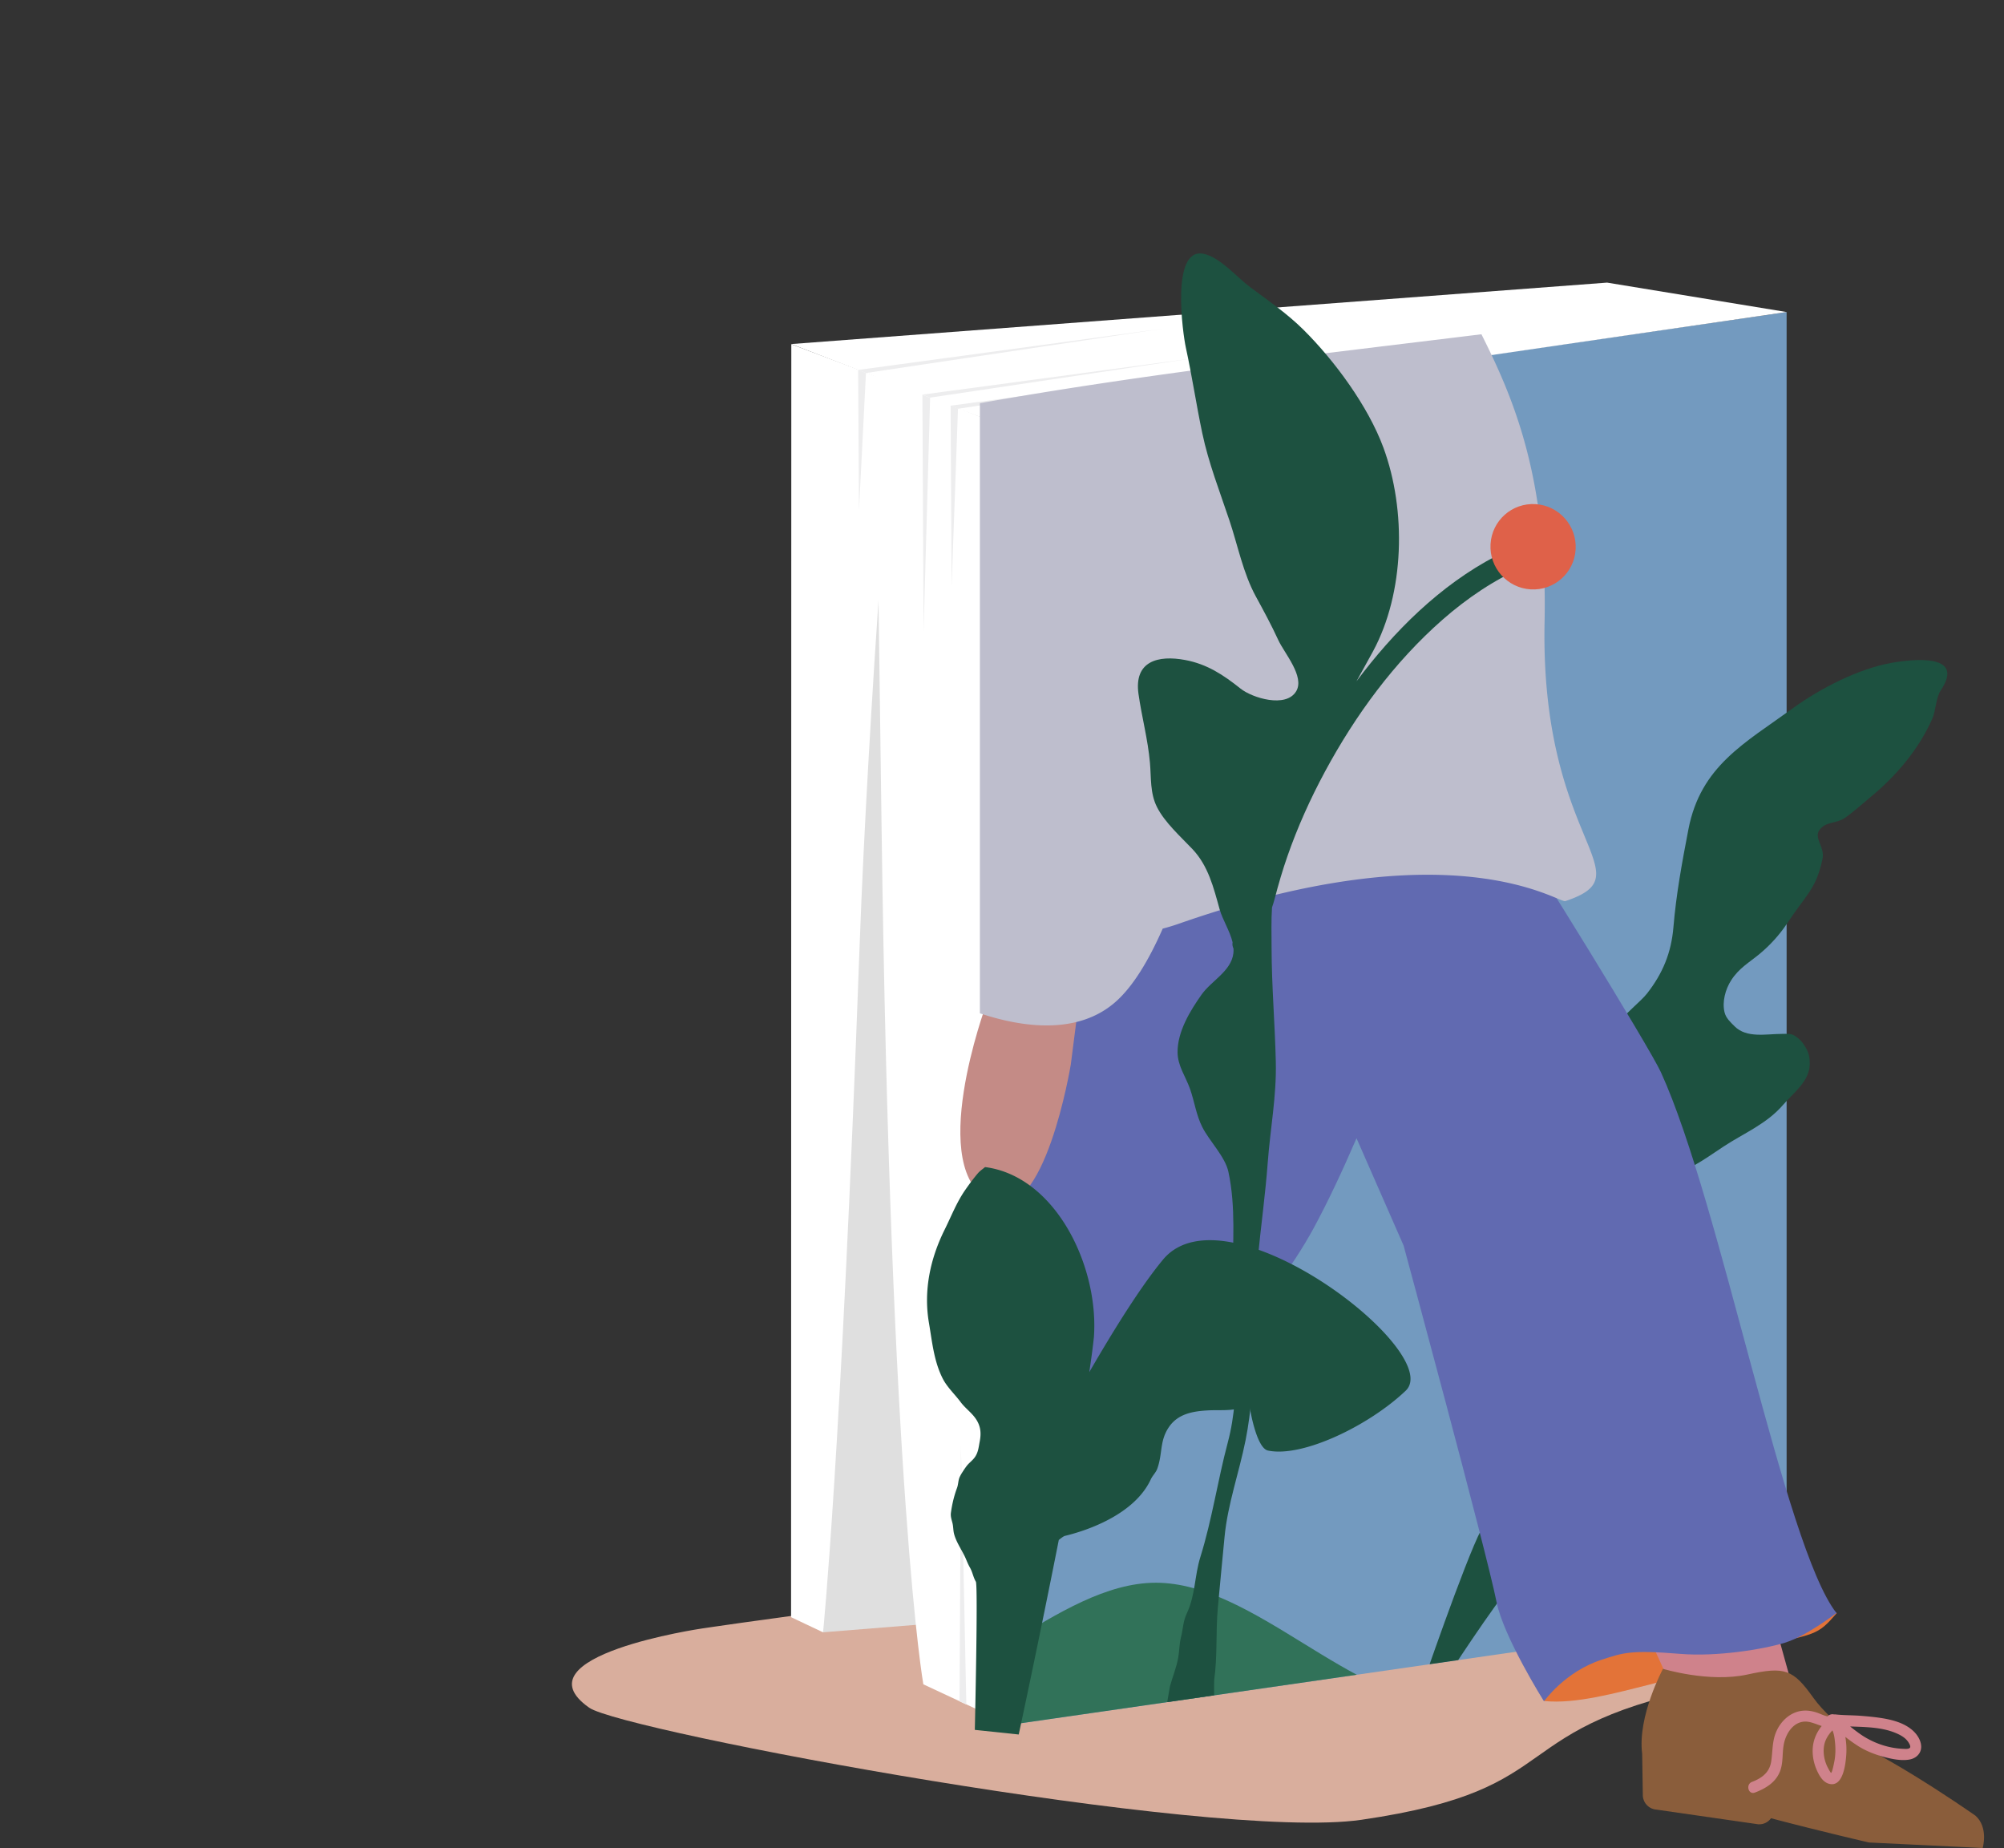
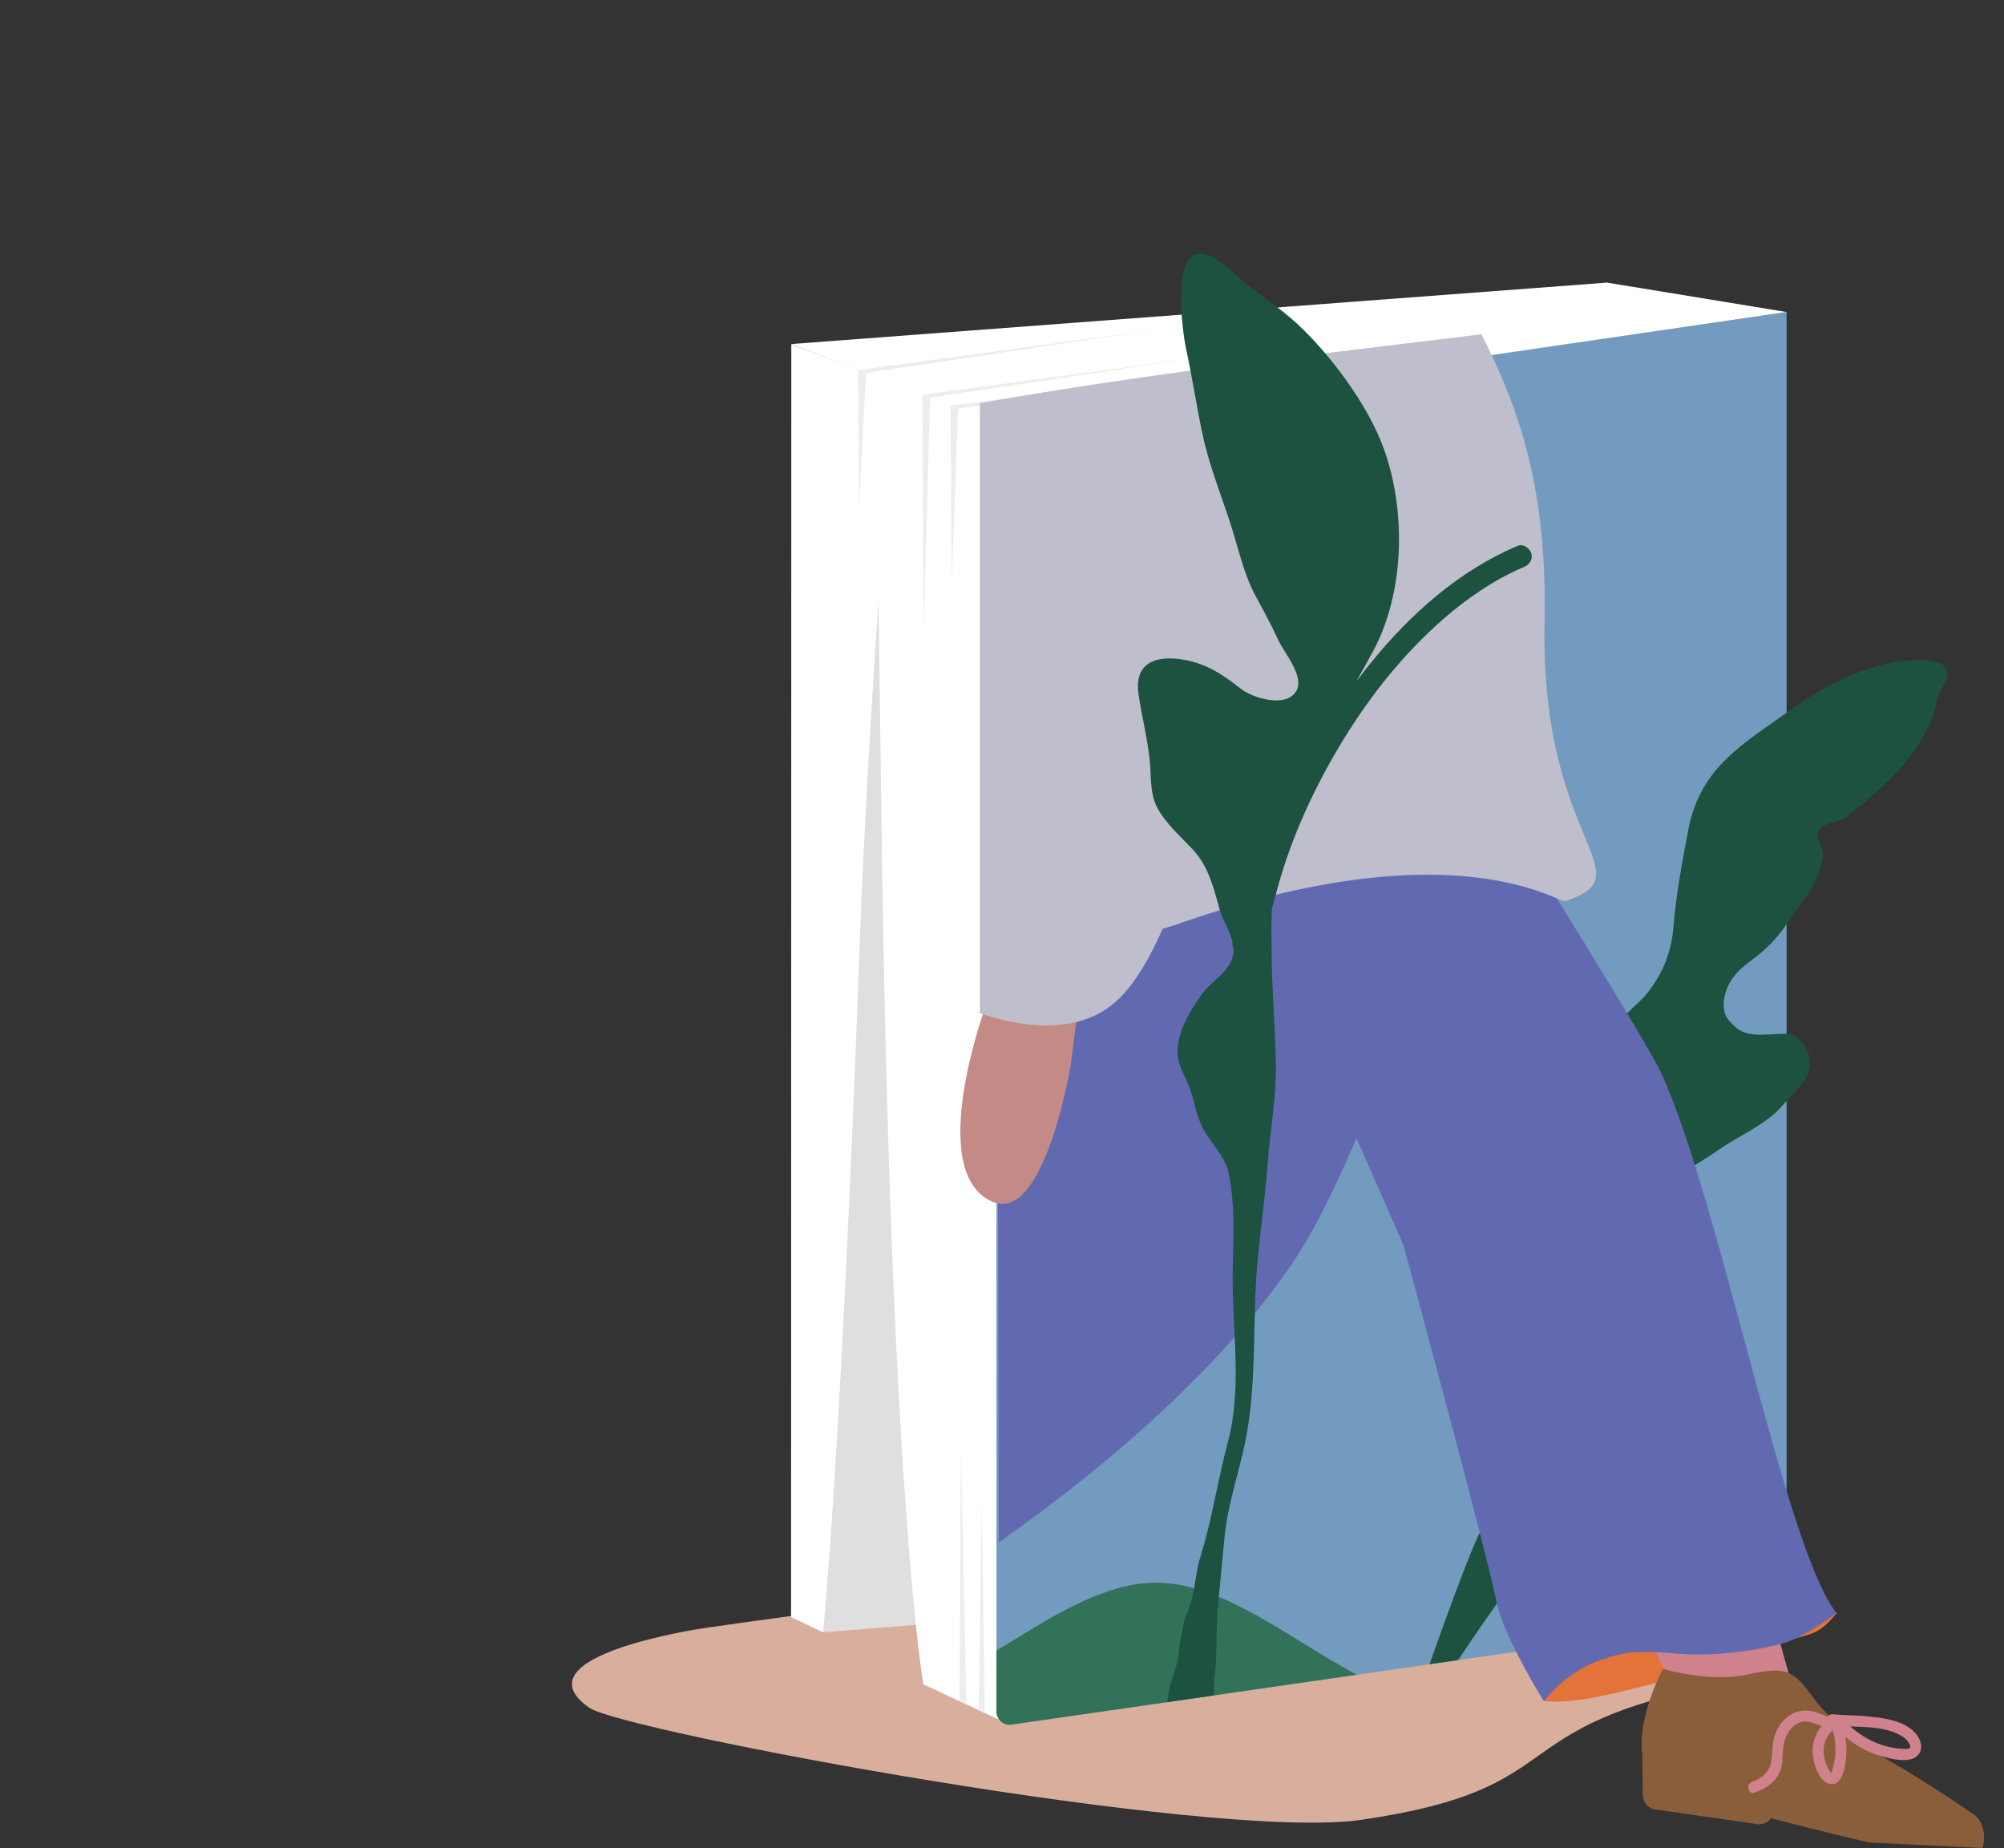
<svg xmlns="http://www.w3.org/2000/svg" id="test" width="2900" height="2674" viewBox="-820 0 2900 2674">
  <rect x="-820" y="0" width="2900" height="2674" fill="#333333" stroke="none" />
  <style>
		#wave {
			animation: wave 90s infinite linear;
		}

		@keyframes fade-in {
			from {
				opacity: 0
			}

			to {
				opacity: 1
			}
		}

		#person,
		#person_1,
		#person_2 {
			opacity: 0;
			animation: fade-in 2s ease-in-out both;
		}

		#person_1 {
			animation-delay: 0.5s
		}

		#person_2 {
			animation-delay: 1s
		}

		#person {
			animation-delay: 1.5s
		}

		@media (prefers-reduced-motion: no-preference) {
			@keyframes wave {
				from {
					transform: rotate(-10deg) translateX(0px);
				}

				to {
					transform: rotate(-10deg) translateX(-1705.308px);
				}
			}

			@keyframes small-rotate {
				0% {
					transform: rotate(-5deg)
				}

				to {
					transform: rotate(5deg)
				}
			}

			@keyframes medium-rotate {
				0% {
					transform: rotate(-2deg)
				}

				to {
					transform: rotate(2deg)
				}
			}

			@keyframes large-rotate {
				0% {
					transform: rotate(3deg)
				}

				to {
					transform: rotate(-3deg)
				}
			}
		}
	</style>
  <clipPath id="book">
    <path d="M1765.42 2333.33 643.61 2495.27c-11.467 1.51-21.646-7.41-21.646-18.98L96.089 901.316c0-9.6-37.946-900.642 780.43-900.642l2049.891 482.97L1765.42 2333.33Z" />
  </clipPath>
  <clipPath id="_clip2">
    <path d="M638.596 614.083c-9.517 1.255-16.629 9.371-16.629 18.971V2476.29c0 11.56 10.175 20.49 21.645 18.98l1121.808-161.94V451.479L638.596 614.083Z" />
  </clipPath>
  <path id="shadow" d="M196.668 2356.07c1.783 0 1386.772-211.23 1587.912-21 3.82 3.63 4.16 9.19 5.36 13.55-53.33 23.43-57.54 76.51-116.4 87.62-329.65 62.24-211.09 151.31-523.49 196.75-217.578 31.64-1069.011-128.1-1117.474-162.2-106.812-75.16 164.092-114.72 164.092-114.72" style="fill:#d9ae9d" />
  <path d="m629.338 2340.95-258.371 20.78-.896-1551.912 259.417-22.113c.933.188 1.671 3.842 1.671 8.28V2332.67c0 4.72-.825 8.48-1.821 8.28" style="fill:#dfdfdf" />
  <path d="M446.829 542.129s4.825 345.7 8.829 649.331c12.892 977.88 60.512 1245.49 60.512 1245.49l112.213 52.4 4.175-1872.675-185.729-74.546Z" style="fill:#fff" />
  <path d="M474.173 554.479s-37.596 466.711-50.267 814.791c-26.938 740.01-52.858 992.48-52.858 992.48l-46.288-21.92.346-1841.805 149.067 56.454Z" style="fill:#fff" />
  <path d="M1765.42 2333.33 643.61 2495.27c-11.467 1.51-21.646-7.41-21.646-18.98V633.051c0-9.6 7.116-17.713 16.633-18.971l1126.823-162.6v1881.85Z" style="fill:#739abf" />
  <path d="M600.778 2173.81c0 5.81 4.4 304.7 4.4 304.7l-8.8-4.11 4.4-300.59Zm-30.227-82.27c0 2.99 7.842 374.69 7.842 374.69l-9.875-4.64 2.033-370.05ZM557.087 848.204c.008-5.808-1.475-270.016-1.475-270.016l10.971 5.6-9.496 264.416Zm-40.575 65.271c.009-5.808-1.779-357.466-1.779-357.466l11.604 6.791-9.825 350.675Zm-93.5-174.648c.009-5.808-1.25-210.554-1.25-210.554l11.605 6.796-10.355 203.758Z" style="fill:#ededee" />
  <path d="m1765.42 451.482-259.82-42.575-1180.715 88.9 307.67 118.867L1765.42 451.482Z" style="fill:#fff" />
  <path d="m555.101 587.041 441.25-59.904-430.371 64.317-10.879-4.413Zm-40.354-16.097 392.516-52.629-381.637 57.038-10.879-4.409Zm-92.91-35.724 441.616-59.833-430.37 64.316-11.246-4.483Z" style="fill:#ededee" />
  <g clip-path="url(#_clip2)">
    <path id="wave" d="M 5115.925 2857.91 l -5115.925 0 l 0 -567.91 c 142.11 0 284.217 175 426.327 175 c 142.11 0 284.217 -175 426.327 -175 c 142.11 0 284.217 175 426.327 175 c 142.11 0 284.217 -175 426.327 -175 c 142.11 0 284.217 175 426.327 175 c 142.11 0 284.217 -175 426.337 -175 c 142.1 0 284.2 175 426.325 175 c 142.1 0 284.2 -175 426.325 -175 c 142.1 0 284.225 175 426.325 175 c 142.1 0 284.225 -175 426.325 -175 c 142.1 0 284.225 175 426.325 175 c 142.1 0 284.225 -175 426.325 -175 l 0 567.91 z" style="fill:#317259" />
  </g>
  <g clip-path="url(#book)">
    <path d="M1916.67 959.172c-47.64 8.613-102.68 36.875-141.69 65.188-70.1 50.88-134 83.87-151.67 175.62-9.11 47.28-17.69 93.62-21.69 141.63-3.07 36.79-15.37 66.68-38.17 95.84-18.11 23.14-81.83 59.87-119.65 186.33-1.73 5.81-.79 11.74-1.65 17.76-1.65 11.54-2.12 23.26-.7 34.72 1.76 14.23 1.96 27.85 2.18 42.15.18 11.69.9 24.56 3.52 35.93 2.89 12.49 2.55 24.56 2.55 37.29 0 10.43.65 19.32-2.74 29.22-10.36 30.27-52.19 22.31-68.16 48.16-6.37 10.31-12.52 25.17-10.42 37.49 2.3 13.48 6.15 26.56 10.79 39.46 6.17 17.1 12.29 35.42 8.14 53.12-4.33 18.48-19.49 34.14-19.17 53.12.24 14.55 9.7 27.53 11.19 42 1.62 15.75-48.53 105.09-55.85 119.12-23.81 45.58-88.04 233.06-88.04 233.06v41.27s135.9-222.4 197.06-268.57c25.17-19 56.48-38.97 57.95-70.47 1.03-21.87-13.5-41.59-15.8-63.35-1.9-18.02 5.01-36.98 16.18-51.05 4.29-5.4 9.78-7.15 15.19-10.97 27.52-19.45 34.63-49.06 43.75-78.67 2.23-7.26 3.81-14.71 5.19-22.18 6.31-34.16-11.77-96.38 17.09-121.32.41-.36.83-.69 1.25-1-1.6 1.19-3.35 2.02-5.27 2.49.8-.2 15.88-51.29 17.42-56.29 7.44-24.22 23.07-47.3 45.65-59.77 14.9-8.24 28.98-18.35 43.21-27.7 29.36-19.29 62.16-32.49 86.12-60.33 15.12-17.58 38.52-34.14 38.48-59.57-.01-8.84-1.17-14.84-5.49-22.59-4.21-7.54-8.19-12.26-15.53-17.25-6.11-4.15-12.31-3.15-19.44-3.15-22.5 0-50.77 6.55-68.3-10.98-5.9-5.9-12.5-11.82-14.55-20.29-3.68-15.19 1.25-33.21 9.48-46.1 11.4-17.88 25.89-25.61 41.36-38.44 15.14-12.54 29.05-27.91 39.89-44.3 27.55-41.65 42.01-49.66 51.05-93.17 3.74-16.46-12.86-30.2-4.49-41.65 9.34-12.79 23.89-8.89 36.67-17.47 11.73-7.87 27.52-22.2 38.34-31.13 36.52-30.12 68.83-68.59 88.13-111.98 5.88-13.23 4.85-30.12 12.75-41.978 35.67-53.467-41.03-44.867-72.11-39.25" style="fill:#1d5140;animation:medium-rotate 12s infinite alternate;transform-origin:1270px 2405px" />
  </g>
  <path id="back-1" d="M1837.83 2334.18c-28.12 32.27-28.91 30.24-123.16 49.35-42.26 8.57-86.05 38.49-147.21 53.71-46.93 11.68-108.09 28.83-153.08 23.84-9.72-53.9 11.17-72.15 33.24-86.87 11.04-7.36 63.38-43.28 75.01-50.03 100.43-51.21 154.1-40.49 275.45-4.83 27.02 6.11 39.75 14.83 39.75 14.83" style="fill:#e37338">
    <animate attributeName="d" dur="12s" repeatCount="indefinite" values="M1837.83,2334.18C1809.71,2366.45 1808.92,2364.42 1714.67,2383.53C1672.41,2392.1 1628.62,2422.02 1567.46,2437.24C1520.53,2448.92 1459.37,2466.07 1414.38,2461.08C1404.66,2407.18 1425.55,2388.93 1447.62,2374.21C1458.66,2366.85 1511,2330.93 1522.63,2324.18C1623.06,2272.97 1676.73,2283.69 1798.08,2319.35C1825.1,2325.46 1837.83,2334.18 1837.83,2334.18; M1837.83,2334.18C1814.26,2354.69 1803.25,2389.89 1709.01,2409.01C1693.4,2412.89 1624.51,2406.24 1563.35,2421.46C1516.41,2433.14 1459.37,2465.92 1414.38,2460.93C1433.24,2443.33 1425.55,2388.93 1447.62,2374.21C1458.66,2366.85 1528.13,2380.95 1539.76,2374.21C1640.18,2322.99 1676.73,2283.69 1798.08,2319.35C1825.1,2325.46 1837.83,2334.18 1837.83,2334.18; M1837.83,2334.18C1809.71,2366.45 1808.92,2364.42 1714.67,2383.53C1672.41,2392.1 1628.62,2422.02 1567.46,2437.24C1520.53,2448.92 1459.37,2466.07 1414.38,2461.08C1404.66,2407.18 1425.55,2388.93 1447.62,2374.21C1458.66,2366.85 1511,2330.93 1522.63,2324.18C1623.06,2272.97 1676.73,2283.69 1798.08,2319.35C1825.1,2325.46 1837.83,2334.18 1837.83,2334.18;" />
  </path>
  <path d="M1639.21 2001.72c15.07 3.77 134.45 438.51 134.45 438.51l-170.04 10.75-171.79-377.9" style="fill:#cf828b" />
  <path d="M1143.03 1646.88c-20.59 47.74-41.56 92.34-62.07 130.17-58.83 108.45-201.286 276.18-455.586 454.49l-1.113-509.43c49.404-61.57 69.296-113.01 69.296-113.01l137.683-480.57 492.49 15.89s-8.15 26.76-22.17 70.17l66.78-14.51c25.44 33.91 198.96 315.88 215.12 351.2 86.52 189.05 178.77 687.14 254.21 782.7-115.67-20.12-216.57-45.3-309.43 7.73-15.95 6.64-17.41 24.37-33.37 29.64-31.92 10.54-80.88 89.73-80.88 89.73s-58.24-92.82-68.29-143.12c-15.09-75.43-134.56-515.85-134.56-515.85l-68.11-155.23Z" style="fill:#616ab1" />
  <path d="M2038.59 2626.91c-90.19-62.38-144.23-90.11-144.23-90.11s-62.99-42.13-90.25-80.37c-29.4-41.23-41.12-45.53-95.41-33.63-55.52 12.16-122.18-8.25-122.18-8.25s-37.15 68.62-30.13 122.99l.98 61.14c.77 10.56 9.22 18.93 19.79 19.59l147.35 21.24c7.58.47 14.27-3.14 18.36-8.74 73.31 19.32 141.72 35.07 141.72 35.07l164.56 7.97s8.76-29.88-10.56-46.9" style="fill:#8a5d3b" />
  <path d="m610.364 1422.88-3.162 30.33s-89.78 242 8.55 285.39c75.816 33.45 113.812-198.48 113.812-198.48l10.792-84.2 2.041-21.42c-43.525 8.15-88.554 5.17-132.033-11.62" style="fill:#c48b86" />
  <path d="M1415.17 899.602c4.36-209.137-45.2-323.912-91.38-415.958-241.97 29.754-484.662 56.862-725.791 99.729v882.757c59.141 19.73 142.266 33.03 198.283-18.3 24.05-22.03 46.142-58.48 66.3-104.25a291.346 291.346 0 0 0 23.579-7.18c398.609-139.37 549.079-29.29 559.109-32.63 118.1-39.37-36.79-83.06-30.1-404.168" style="fill:#bebecd" />
-   <path d="M712.186 2228.12c-28.479 144.31-57.97 281.46-57.97 281.46l-63.55-6.69s4.829-208.92 1.492-214.46c-3.775-6.27-4.742-13.71-8.45-20.2-2.279-3.99-3.9-7.77-5.663-12.01-5.112-12.27-13.975-23.92-17.362-36.71-1.354-5.11-1.05-10.44-2.296-15.58-1.312-5.38-3.067-9.62-2.279-15.38 1.667-12.18 4.529-24.28 8.808-35.7 1.95-5.21 1.613-11.11 3.992-16.12 2.183-4.6 6.604-11.13 9.633-15.24 3.788-5.14 9.292-8.58 12.792-14.04 4.358-6.81 4.854-13.54 6.362-21.4 2.184-11.35 1.859-21.19-4.47-31.47-6.309-10.25-16.005-16.44-23.088-25.97-8.45-11.36-19.7-21.63-26.083-34.33-12.692-25.24-15.113-52.96-19.825-80.56-7.921-46.4 1.937-92.73 22.791-134.64 9.713-19.52 17.342-39.58 29.913-57.59 5.596-8.03 11.725-16.34 18.062-23.8 2.98-3.51 6.93-6.1 10.48-9.1 102.025 13.19 164.608 143.15 157.583 245.16-1.379 13.87-3.713 31.39-6.779 51.6 36.839-63.69 75.318-124.93 106.567-162.69 91.404-110.45 409.124 134.51 351.344 189.5-53.31 50.72-149.65 97.12-199.33 86.57-17.289-3.67-26.522-63.46-26.522-63.46s-21.121 3.93-27.608 4.51c-10.946.98-21.98.25-32.938.87-21.521 1.2-43.067 4.89-56.133 23.96-13.879 20.27-8.963 38.23-16.971 60.43-2.038 5.64-6.817 9.86-9.325 15.3-17.438 37.84-61.025 62.04-101.804 75.44a298.031 298.031 0 0 1-22.65 6.47c-1.544.37-4.727 2.62-8.723 5.87Z" style="fill:#1d5140;transform-origin:624px 2490px;animation:small-rotate 12s infinite alternate" />
  <g clip-path="url(#book)" style="animation:large-rotate 12s -1s infinite alternate ease-in-out;transform-origin:910px 2458px">
    <path d="M1396.03 800.916c-2.07-7.496-11.66-14.529-19.67-11.162-84.89 35.7-155.48 98.783-212.95 169.737-7 8.638-13.82 17.421-20.49 26.317 7.92-14.504 16.12-28.896 23.99-43.454 45.84-84.825 48.36-204.088 15.09-294.538-22.08-60.016-70.77-126.125-115.87-170.837-23.41-23.217-50.59-41.975-77.013-61.517-18.905-13.983-44.13-43.954-67.955-48.35-47.275-8.721-29.375 116.338-25.129 135.758 8.967 41 15.096 82.559 23.738 123.613 9.121 43.367 25.391 84.821 39.421 126.737 12.2 36.467 19.733 76.125 38.283 110.025 10.545 19.275 22.645 41.65 32.325 62.805 8.62 18.833 38.54 52.658 26 73.97-14.65 24.92-63.596 9.86-80.675-3.762-24.967-19.9-48.283-35.321-79.888-41.296-39.333-7.425-74.475 1.579-67.712 49.148 4.733 33.29 13.558 65.58 16.546 99.24 1.975 22.27-.013 43.93 10.146 64.27 11.033 22.07 34.225 42.88 51.116 60.64 23.221 24.41 30.796 55.82 39.559 87.26 4.233 15.19 14.904 31.42 18.766 47.81-.55 3.29-.004 6.37 1.334 9.08.125 2.28.112 4.55-.155 6.83-3.05 25.94-31.908 39.79-46.05 59.83-16.712 23.68-34.845 53.38-34.733 83.39.075 19.67 11.817 35.29 18.075 53.12 6.433 18.34 8.821 37.47 17.679 55.08 10.217 20.3 33.092 42.81 37.825 64.81 11.009 51.25 6.121 103.66 6.142 155.57.033 79.4 13.717 158.13-7.058 236.12-14.655 55-22.642 111.04-39.617 165.48-8.65 27.74-7.075 55.02-19.767 81.94-5.421 11.49-5.279 22.18-8.283 34.13-2.613 10.41-2.196 18.86-3.963 29.17-2.516 14.72-8.375 28.5-12.112 42.26-.658 2.43-18.375 109.85-18.758 112.14h82.858c.583-3.56-.504-118.15 0-121.74 4.887-34.78 2.096-69.37 5.242-104.16 3.1-34.32 6.516-68.64 9.762-102.94 4.429-46.76 21.2-93.52 30.408-139.66 17.238-86.36 9.192-176.22 17.743-263.86 4.49-45.95 10.87-91.7 14.31-137.75 3.7-49.59 12.84-95.78 11.69-145.8-1.26-55.1-6.03-109.88-6.13-165.02-.04-19.72-.6-39.01.62-58.28 1.5-4.49 2.91-9.01 4.1-13.59 5.3-20.44 11.25-40.65 18.2-60.6 14.74-42.29 33.12-83.08 54.39-122.54 44.01-81.66 100.05-158.22 169.97-219.624 34.8-30.562 75.76-58.591 117.48-76.137 7.95-3.342 13.67-10.567 11.17-19.663" style="fill:#1d5140" />
-     <path d="M1336.96 787.365c-1.93 34.058 24.09 63.329 58.1 65.375 34 2.05 63.14-23.9 65.06-57.963 1.93-34.058-24.09-63.329-58.09-65.375-34.02-2.05-63.15 23.904-65.07 57.963" style="fill:#df6149" />
  </g>
  <path d="M1836.27 2496.53c29.78 3.28 63.09-.78 90.97 12.65 5.47 2.63 10.73 6.07 14.15 11.19 1.1 1.64 3.88 6.01 2.66 8.09-1.57 2.68-7.94 1.9-10.14 1.82-22.86-.88-45.87-9.44-64.25-22.91-7.31-5.36-11.39-8.53-18.36-14.63-4.96-4.35-11.21-11.1-18-12.35-5.4-.98-12.17 3.61-9.83 9.84 1.81 4.83 5.42 8.03 7.78 12.48 2.94 5.56 3.72 13.17 4.31 19.39.73 7.66.63 15.48-.48 23.1-.39 2.72-3.64 19.98-5.31 19.85-.8-.05-3.75-5.79-4.32-6.81a50.272 50.272 0 0 1-4.16-9.93c-2.01-6.73-2.8-14.03-1.88-21.03 1.78-13.61 11.13-23.65 21.38-31.95 7.04-5.71-2.14-17.48-9.69-12.55-4.76 3.1-16.05-2.92-21.33-4.7-7.52-2.53-15.1-3.81-23.02-2.67-16.39 2.37-29.38 14.57-36.01 29.33-6.43 14.33-5.33 28.79-7.63 43.85-2.43 15.84-13.32 24.04-27.76 29.56-9.51 3.64-5.38 19.1 4.25 15.41 15.64-5.98 30.25-14.74 36.41-31.09 4.91-13.02 2.68-27.12 5.7-40.46 3.35-14.84 13.74-30.82 30.57-31.13 15.11-.27 32.27 15.24 46.89 5.7-3.23-4.19-6.46-8.37-9.68-12.55-15.09 12.21-25.92 27.98-26.37 47.92-.23 10 1.9 19.99 5.95 29.11 3.37 7.59 8.51 17.02 17.05 19.64 21.14 6.49 24.74-28.67 25.63-42.04.73-10.86-.25-21.92-2.73-32.51-.92-3.95-1.87-8-3.97-11.51-1.73-2.87-5-5.54-6.17-8.66-3.28 3.28-6.56 6.55-9.83 9.83 4.4.81 11.82 9.02 16.07 12.77 7.24 6.39 15.31 12.22 23.42 17.45 11.26 7.25 24.46 12.42 37.35 15.9 11.5 3.1 25.52 6.06 37.43 3.87 9.58-1.75 17.2-8.98 16.83-19.15-.3-8.45-5.53-16.73-11.61-22.33-12.93-11.91-31.29-16.36-48.21-18.86-9.46-1.39-18.96-2.25-28.49-2.97-11.82-.89-23.8-.65-35.57-1.94-10.21-1.13-10.13 14.86 0 15.98" style="fill:#cf828b;animation:small-rotate 8s infinite alternate;transform-origin:1838px 2492px" />
  <g id="person">
    <path d="M1724.77 130.158s6.77-17.404 16.64-33.158c8.3-13.262 24.78-22.575 35.3-22.146 15.7.638 7.63 16.25 1.62 34.475s-15.95 36.292-15.95 36.292M1649.22 687.786s-4.19 86.429 27.89 81.912c23.21-3.266 21.98-88.746 21.98-88.746M1723.84 678.748s26.71 73.638 55.63 73.638c28.91 0-5.75-80.471-5.75-80.471" style="fill:#8a5d3b" />
    <path d="M1793.04 440.461c-13.6-50.141-116.11-111.25-116.11-111.25L1480.3 344.09s-4.91 36.546 13.31 81.071c18.21 44.521 112.24 53.388 112.24 53.388s-25.56 200.525 2.79 210.666c21.78 7.788 68.78 2.167 89.41-.858a11.801 11.801 0 0 0 10.09-11.637l.48-115.909 5.1 109.417c.38 8.162 7.21 14.546 15.38 14.287 19.36-.612 52.95-3.737 70.15-17.416 25.05-19.934 8.8-171.317-6.21-226.638" style="fill:#317259" />
    <path d="M1523.34 63.748c-.11.262-.2.371-.22.346.1-.225.18-.375.22-.346" style="fill:#eadfdb" />
    <path d="M1427.46 437.129s-3.22 3.479-11.88 13.225c-8.39 9.454-20.03 25.062-16.96 27.933 11.41 10.683 40.88 2.017 54.5-3.096 13.63-5.112 19.46-18.537 19.46-18.537" style="fill:#8a5d3b" />
    <path d="m1770.14 127.424-42.11-5.171a4.954 4.954 0 0 0-5.22 3.129l-20.66 53.501s-38.36-62.455-67.57-72.205c-22.8-9.971-57.75-13.129-108.32 4.413-40.49 14.046-66.93 25.271-78.46 59.658-11.53 34.384-15.84 62.384-20.72 100.65-9.47 74.396-12.55 156.875-8.11 164.613 14.6 25.412 60.12 22.279 60.12 22.279s5.58-35.254 12.35-81.108c80.84 5.462 118.23-10.75 197.15-41.392 0 0 .77-31.496-2.78-71.038 12.11 7.842 25 11.871 37.54 7.975 40.3-12.525 49.55-116.67 51.13-140.079a4.939 4.939 0 0 0-4.34-5.225" style="fill:#e37338" />
    <path d="M1578.99 100.129c-2.02-.254-4.37-.262-6.98-.091l-11.25-27.542c1.63-8.788.42-16.729.4-22.133.09-31.95-9.28-36.146-31.25-36.138-21.85-.083-38.83 4.633-38.98 36.513-.03 14.816 3.64 29.395 5.35 33.341 4.21 9.675 9.96 24.967 20.74 25.134 1.45.033 3.03-.15 4.64-.421l.05 3.779c-3.69 1.467-8.89 3.792-7.86 7.104.36 1.163 1.32 2.058 2.41 2.604 4.29 2.15 10.17 2.171 14.85 2.009 7.3-.259 14.55-1.567 21.66-3.142 5.56-1.229 11.05-2.988 16.09-5.679 4.21-2.25 9.79-5.779 12.28-10.159.13-.225.25-.45.36-.679.99-2.058-.28-4.221-2.51-4.5" style="fill:#8a5d3b" />
    <path d="M1531.72 50.701s-45.35 35.508-59.21 12.625c-13.5-22.296 9.14-57.954 61.83-59.067 45.22-.954 53.27 45.833 48.4 67.538-1.7 7.55-4.96 18.429-21.15 20.85-30.03 4.495-29.87-41.946-29.87-41.946" style="fill:#4f332f" />
  </g>
  <path id="culf-1" d="M1414.38,2461.59C1414.38,2461.59 1444.52,2418.49 1498.2,2401.24C1529.1,2391.3 1539.4,2387.01 1611.41,2392.92C1664.55,2397.28 1730.88,2386.45 1762.61,2376.87C1794.48,2367.24 1837.67,2333.68 1837.67,2333.68L1717.01,2239.88L1414.38,2318.73L1414.38,2461.59Z" style="fill:#616ab1">
    <animate attributeName="d" dur="12s" repeatCount="indefinite" values="M1414.38,2461.59C1414.38,2461.59 1444.52,2418.49 1498.2,2401.24C1529.1,2391.3 1539.4,2387.01 1611.41,2392.92C1664.55,2397.28 1730.88,2386.45 1762.61,2376.87C1794.48,2367.24 1837.67,2333.68 1837.67,2333.68L1717.01,2239.88L1414.38,2318.73L1414.38,2461.59Z; M1414.38,2461.59C1414.38,2461.59 1446.04,2451.41 1499.71,2434.16C1530.62,2424.22 1560.91,2410.66 1626.02,2379.34C1662.04,2362.02 1693.5,2343.27 1725.23,2333.68C1757.09,2324.05 1837.67,2333.68 1837.67,2333.68L1725.23,2226.35L1439.92,2272.34L1414.38,2461.59Z; M1414.38,2461.59C1414.38,2461.59 1444.52,2418.49 1498.2,2401.24C1529.1,2391.3 1539.4,2387.01 1611.41,2392.92C1664.55,2397.28 1730.88,2386.45 1762.61,2376.87C1794.48,2367.24 1837.67,2333.68 1837.67,2333.68L1717.01,2239.88L1414.38,2318.73L1414.38,2461.59Z;" />
  </path>
  <svg x="-820" y="1480" width="1174.4" height="1008.8" viewBox="0 0 1468 1261">
    <g id="person_2">
      <path d="M1362.72,656.024L1366.75,700.161C1366.75,700.161 1371.14,753.782 1372.92,756.215C1400.16,793.64 1411.47,729.207 1414.32,708.457C1414.85,704.511 1414.45,700.511 1413.19,696.736L1406.02,675.245C1404.87,671.799 1404.45,668.149 1404.8,664.532L1411.62,591.695C1412.8,579.099 1404.8,567.482 1392.65,564.12C1375.59,559.407 1358.89,572.774 1359.7,590.495L1362.72,656.024Z" style="fill:rgb(196,139,134);fill-rule:nonzero;" />
      <path d="M829.91,1130.26L874.831,1072.15L937.726,1123.94L868.306,1171.67" style="fill:rgb(196,139,134);fill-rule:nonzero;" />
      <path d="M868.408,1171.76L870.654,1201.08C870.771,1202.58 871.496,1203.95 872.704,1204.84C883.008,1212.53 931.767,1249.83 912.333,1253.13C894.942,1256.09 859.971,1240.74 853.842,1237.96C853.225,1237.68 852.688,1237.3 852.221,1236.81L782.496,1184.41C780.05,1182.32 780.058,1178.53 782.517,1176.45C782.517,1176.45 783.742,1168.26 798.025,1153.36C812.308,1138.45 830.013,1130.35 830.013,1130.35" style="fill:rgb(138,93,59);fill-rule:nonzero;" />
      <path d="M1189.85,1204.02L1193.08,1092.91L1272.46,1098.33L1244.91,1205.37" style="fill:rgb(196,139,134);fill-rule:nonzero;" />
      <path d="M1245.81,1203.29L1284.64,1229.72C1285.09,1230.03 1285.57,1230.25 1286.1,1230.39C1294,1232.5 1359.19,1250.27 1340.94,1257.02C1323.83,1263.35 1187.93,1259.57 1187.93,1259.57C1185.09,1259.49 1182.94,1256.98 1183.29,1254.16C1183.29,1254.16 1181.81,1243.2 1182.84,1230.79C1183.93,1217.74 1189.7,1202.7 1189.7,1202.7" style="fill:rgb(138,93,59);fill-rule:nonzero;" />
      <path d="M1028.28,598.716C1018.08,660.424 999.576,759.357 963.393,835.587C921.155,924.562 815.538,1090.91 815.538,1090.91L961.397,1165.27C961.397,1165.27 1066.95,1028.96 1132.25,915.595C1147.43,889.237 1159.52,859.624 1169.16,828.837L1175.97,874.466L1164.45,1165.41L1321.69,1180.94C1321.69,1180.94 1336.83,958.974 1347.3,900.337C1355.14,856.445 1346.16,683.128 1341.15,598.716L1028.28,598.716Z" style="fill:rgb(115,154,191);fill-rule:nonzero;" />
      <path d="M1344.24,116.51C1343.94,116.818 1343.76,116.922 1343.74,116.88C1344,116.614 1344.18,116.439 1344.24,116.51" style="fill:rgb(234,223,219);fill-rule:nonzero;" />
      <path d="M1037.86,630.194C1037.86,630.194 1010.79,726.569 1001.96,716.531C954.698,662.827 999.356,616.823 999.356,616.823L991.952,494.44L1062.27,496.023L1037.86,630.194Z" style="fill:rgb(196,139,134);fill-rule:nonzero;" />
      <path d="M1352.81,315.521L1173.08,395.079L1042.12,619.212C1042.12,619.212 994.375,628.946 968.558,581.533C942.741,534.125 1030.78,395.296 1093.83,313.121C1180.89,199.662 1272.58,187.112 1272.58,187.112" style="fill:rgb(49,114,89);fill-rule:nonzero;" />
-       <path d="M1455.46,649.578C1492.41,609.899 1430.11,426.728 1430.11,426.728C1430.11,426.728 1454.83,234.737 1420.36,211.57C1392.92,193.124 1343.41,177.049 1276.06,186.724C1208.71,196.399 1180.77,248.57 1143.86,310.524C1071.94,431.22 1029.07,591.882 1029.07,591.882C1029.07,591.882 1092.74,631.282 1140.66,641.778C1341.07,685.67 1352.28,622.328 1352.52,621.107L1365.08,668.187C1365.08,668.187 1418.51,689.262 1455.46,649.578" style="fill:rgb(49,114,89);fill-rule:nonzero;" />
      <path d="M1411.8,135.532C1411.82,129.682 1408.55,109.507 1400.54,91.028C1383.19,51.324 1359.46,54.582 1332.23,66.47C1304.81,78.295 1295.37,88.578 1312.67,128.407C1316.39,137.124 1320.73,149.732 1333.46,160.312L1308.3,191.787C1308.3,191.787 1312.97,205.799 1345.46,213.107C1377.95,220.42 1393.58,208.237 1393.58,208.237L1383.79,179.766C1389.49,180.37 1395,180.107 1399.43,178.078C1412.8,172.062 1411.76,149.87 1411.8,135.532" style="fill:rgb(196,139,134);fill-rule:nonzero;" />
      <path d="M1368.98,185.475C1396.56,150.775 1353.15,139.938 1361.61,129.671C1371.83,117.255 1391.65,133.221 1413.66,123.784C1422.32,120.071 1427.34,109.75 1428.18,100.2C1428.19,99.996 1428.21,99.8 1428.23,99.6C1427.22,59.967 1394.69,57.696 1387.44,57.075C1376.36,50.796 1352.89,40.909 1325.62,49.905C1287.46,62.484 1281.31,89.955 1278.58,116.713C1277.34,128.813 1253.09,136.975 1273,160.663C1292.92,184.346 1333.7,191.13 1368.98,185.475" style="fill:rgb(138,93,59);fill-rule:nonzero;" />
    </g>
    <g id="person_1">
      <path d="M51.023,1117.66L96.603,1058.69L160.428,1111.25L89.982,1159.69" style="fill:rgb(207,130,139);fill-rule:nonzero;" />
      <path d="M90.09,1159.77L92.369,1189.53C92.486,1191.05 93.223,1192.42 94.448,1193.34C104.903,1201.14 154.382,1238.99 134.661,1242.34C117.015,1245.34 81.523,1229.76 75.311,1226.95C74.682,1226.66 74.136,1226.27 73.665,1225.77L40.407,1190.69C38.223,1188.39 34.523,1188.51 32.494,1190.95C30.607,1193.22 27.232,1193.51 24.986,1191.59L1.857,1165.2C-0.627,1163.08 -0.618,1159.23 1.878,1157.12L51.128,1117.75" style="fill:rgb(90,60,37);fill-rule:nonzero;" />
      <path d="M511.438,1192.5L484.838,1098.93L565.388,1104.42L567.305,1193.87" style="fill:rgb(207,130,139);fill-rule:nonzero;" />
      <path d="M565.778,1186.79L606.907,1215.03C607.42,1215.38 607.986,1215.63 608.591,1215.79C617.557,1218 689.374,1236.13 669.461,1243.93C650.761,1251.26 616.766,1251.16 600.724,1248.15C583.366,1244.88 573.941,1239.25 566.524,1237.55C563.316,1236.82 560.257,1239.22 560.211,1242.52C560.17,1245.36 557.845,1247.63 555.003,1247.61L510.641,1247.29C507.616,1247.27 505.257,1244.66 505.536,1241.65L510.341,1188.18" style="fill:rgb(90,60,37);fill-rule:nonzero;" />
      <path d="M500.218,623.561L249.181,623.561C241.001,672.19 221.876,744.053 186.468,818.645C143.61,908.932 36.439,1077.73 36.439,1077.73L184.447,1153.17C184.447,1153.17 291.551,1014.87 357.818,899.832C364.343,888.503 370.151,876.478 375.343,863.957L379.318,875.161L413.956,1140.14L598.572,1141.79L561.722,851.624L500.218,623.561Z" style="fill:rgb(138,93,59);fill-rule:nonzero;" />
      <path d="M163.583,592.104L153.449,627.729C153.124,628.87 152.853,629.962 152.612,631.125C150.387,641.841 140.537,694.983 162.783,700.462C210.295,712.158 195.012,647.104 195.012,647.104L205.52,606.508L244.033,536.704L193.791,497.625L163.583,592.104Z" style="fill:rgb(138,93,59);fill-rule:nonzero;" />
      <path d="M617.78,609.605L621.913,628.459C621.913,628.459 627.596,639.617 635.413,651.655C647.101,669.638 663.555,689.58 672.93,677.134C687.78,657.413 664.801,617.346 664.801,617.346L648.263,586.334L599.717,508.134L547.488,525.542L617.78,609.605Z" style="fill:rgb(138,93,59);fill-rule:nonzero;" />
      <path d="M477.069,81.052C477.311,81.415 477.473,81.548 477.498,81.507C477.282,81.198 477.132,80.99 477.069,81.052" style="fill:rgb(234,223,219);fill-rule:nonzero;" />
      <path d="M539.49,604.929L645.632,566.996L555.615,375.058C555.615,375.058 567.769,215.942 536.119,170.1C536.119,170.1 487.478,131.346 376.053,156.742C372.519,159.617 295.128,170.908 212.403,330.771C177.953,390.604 111.073,499.975 111.073,499.975C111.073,499.975 145.365,567.992 194.786,567.017C181.478,657.179 180.836,724.192 180.836,724.192C180.836,724.192 293.561,753.475 358.053,749C398.307,746.208 395.994,695.392 406.057,641.912C418.682,688.975 433.978,734.158 446.661,736.6C488.423,744.633 561.848,703.808 561.848,703.808L538.79,604.479C539.24,604.775 539.49,604.929 539.49,604.929" style="fill:rgb(207,130,139);fill-rule:nonzero;" />
      <path d="M484.143,136.863C498.864,132.45 500.839,109.255 502.864,94.363C503.689,88.288 503.081,66.875 497.31,46.567C484.764,2.921 459.664,3.034 429.723,11.625C399.602,20.125 388.377,29.513 400.856,73.284C404.173,85.213 407.66,103.567 428.581,118.488L412.135,166.921C412.135,166.921 464.485,186.434 487.56,170.588C498.031,163.392 485.677,149.855 476.035,137.646C478.885,137.771 481.648,137.63 484.143,136.863" style="fill:rgb(138,93,59);fill-rule:nonzero;" />
      <path d="M420.453,6.878C372.411,21.216 353.528,92.032 389.761,116.699C361.966,155.637 254.724,317.466 381.52,331.678C482.095,342.953 440.686,166.345 428.936,122.578C450.461,112.978 466.036,78.62 466.036,78.62C466.036,78.62 515.766,95.312 521.103,65.949C530.586,13.812 489.582,-13.759 420.453,6.878" style="fill:rgb(90,60,37);fill-rule:nonzero;" />
    </g>
  </svg>
</svg>